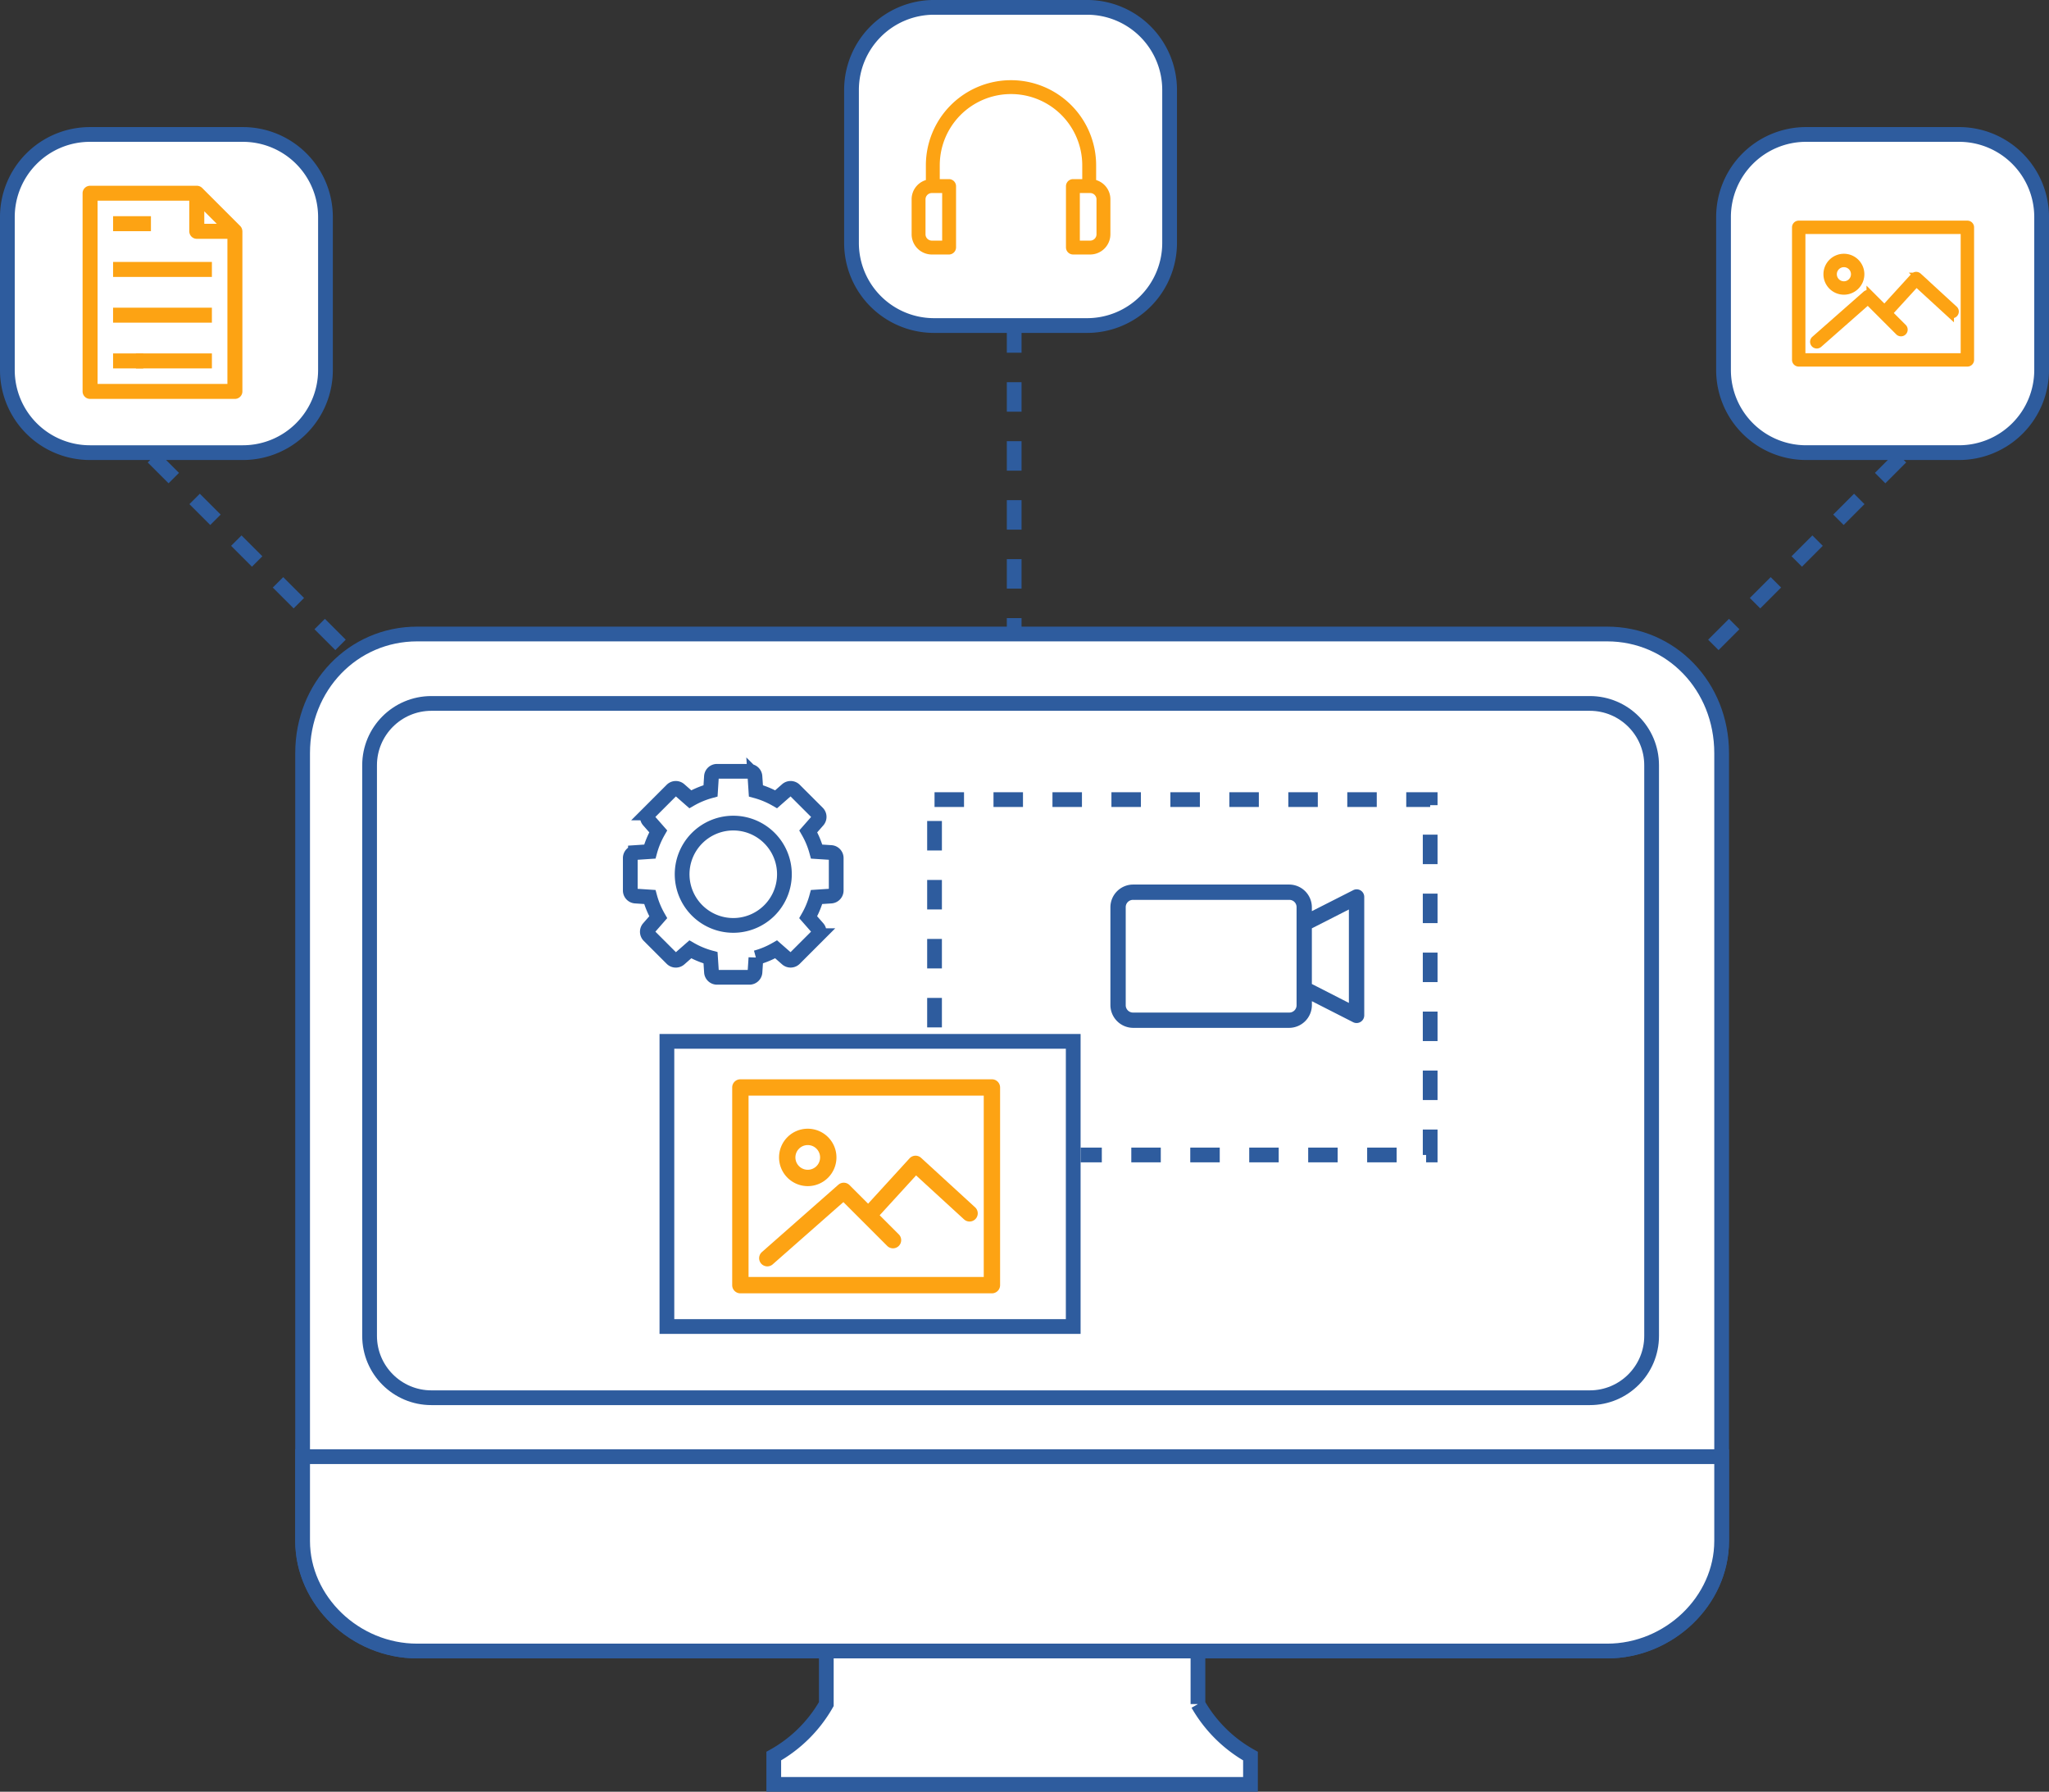
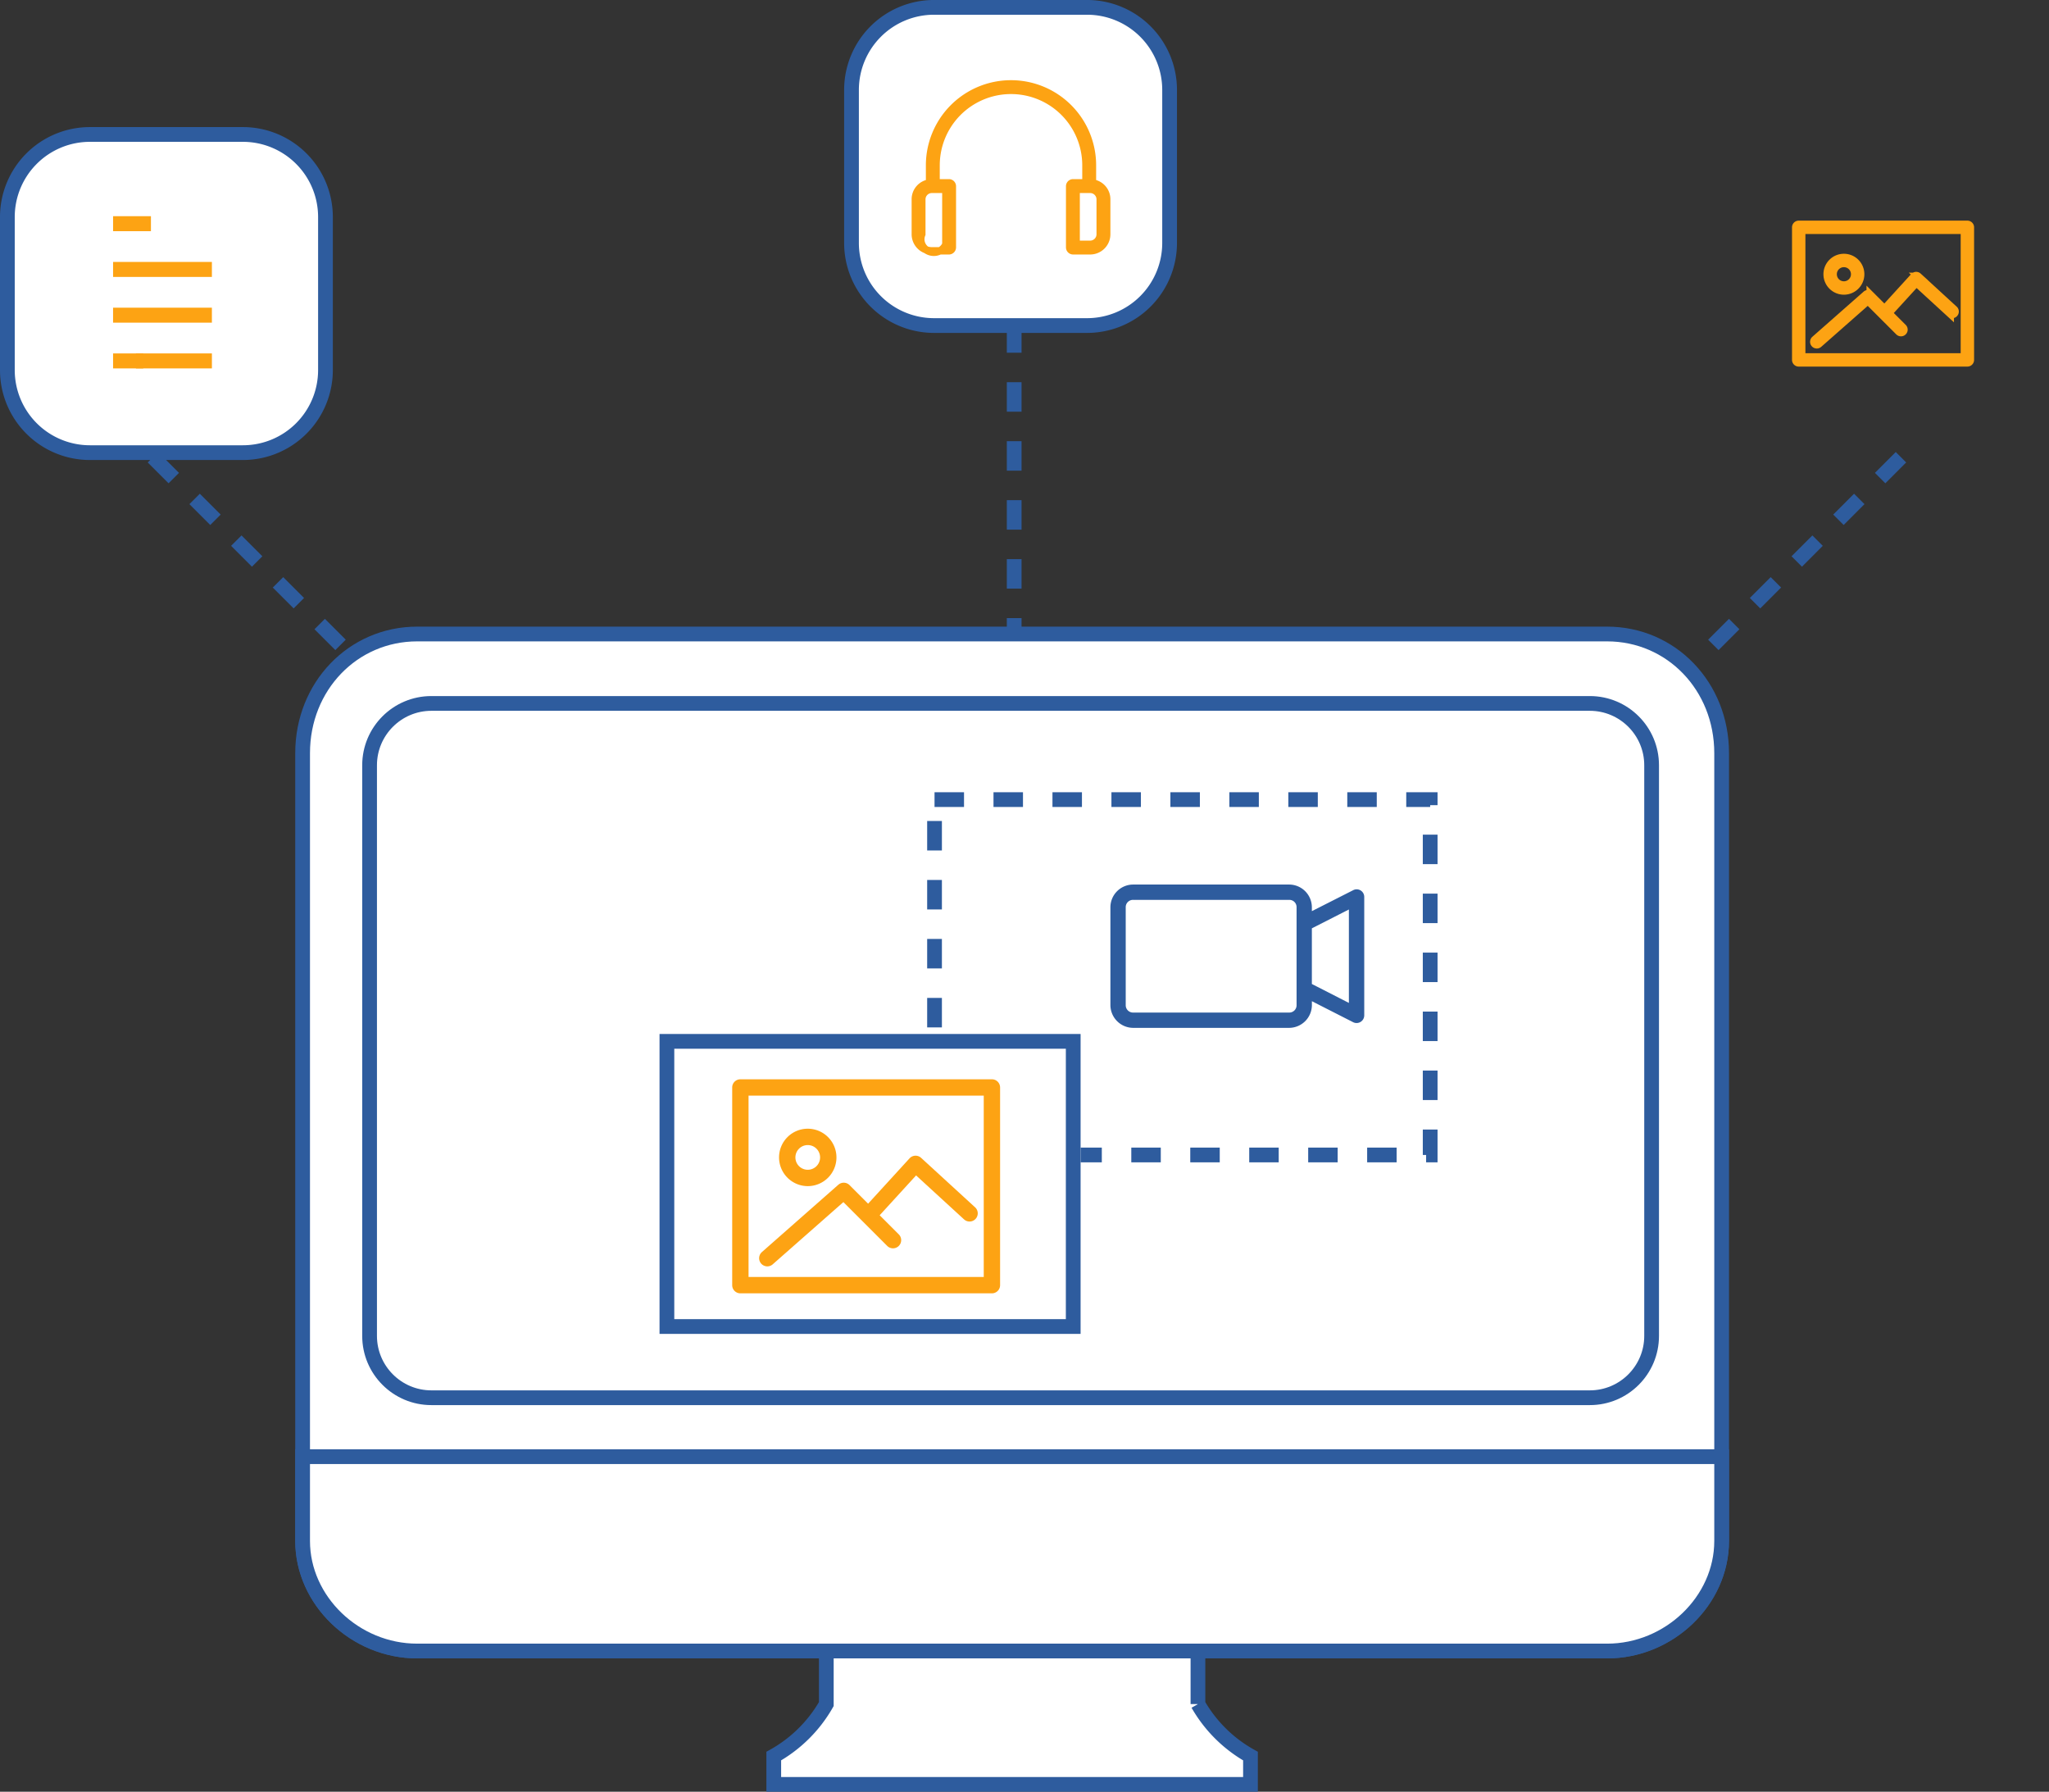
<svg xmlns="http://www.w3.org/2000/svg" width="278" height="243.049" viewBox="0 0 278 243.049">
  <rect x="0" y="0" width="278" height="243.049" fill="#333333" stroke="none" />
  <defs>
    <style>.a,.e,.f,.g{fill:#fff;}.a,.c,.d,.e,.g,.h,.i,.j{stroke:#2e5c9e;}.a,.h{stroke-miterlimit:10;}.a,.c,.d,.e,.g,.h,.i{stroke-width:2px;}.b{fill:#fda313;stroke:#fda313;}.c,.d,.h,.i,.m{fill:none;}.c{stroke-linecap:round;stroke-dasharray:2 5 2 5;}.g,.i{stroke-dasharray:4;}.j{fill:#2e5c9e;stroke-width:0.5px;}.k,.l{stroke:none;}.l{fill:#2e5c9e;}</style>
  </defs>
  <g transform="translate(-782 -2391)">
    <g transform="translate(484.314 588)">
      <g transform="translate(531.527 1821.24)">
-         <path class="a" d="M69.332,110.929H48.574a11.2,11.2,0,0,1-11.194-11.2V78.968a11.2,11.2,0,0,1,11.194-11.2h20.77a11.2,11.2,0,0,1,11.194,11.2V99.744A11.2,11.2,0,0,1,69.332,110.929Z" transform="translate(-37.38 -67.77)" />
        <g transform="translate(9.793 12.189)">
          <path class="b" d="M23.293,6H.409A.409.409,0,0,0,0,6.409v17.98a.409.409,0,0,0,.409.409H23.293a.409.409,0,0,0,.409-.409V6.409A.409.409,0,0,0,23.293,6Zm-.409,17.98H.817V6.817H22.884Z" transform="translate(0 -6)" />
          <path class="b" d="M12.707,21.551a2.276,2.276,0,1,0-2.276-2.276A2.278,2.278,0,0,0,12.707,21.551Zm0-3.734a1.458,1.458,0,1,1-1.458,1.459A1.46,1.46,0,0,1,12.707,17.817Z" transform="translate(-6.168 -12.505)" />
          <path class="b" d="M6.408,32.4a.408.408,0,0,0,.27-.1l6.666-5.869,4.21,4.209a.409.409,0,0,0,.578-.578L16.167,28.1l3.752-4.108,4.6,4.218a.409.409,0,0,0,.552-.6l-4.9-4.5A.421.421,0,0,0,19.875,23a.409.409,0,0,0-.284.133l-4,4.383-1.938-1.938a.409.409,0,0,0-.559-.018L6.138,31.684a.409.409,0,0,0,.27.716Z" transform="translate(-3.548 -16.054)" />
        </g>
      </g>
      <g transform="translate(413.215 1804)">
        <path class="a" d="M69.332,110.929H48.574a11.2,11.2,0,0,1-11.194-11.2V78.968a11.2,11.2,0,0,1,11.194-11.2h20.77a11.2,11.2,0,0,1,11.194,11.2V99.744A11.2,11.2,0,0,1,69.332,110.929Z" transform="translate(-37.38 -67.77)" />
        <g transform="translate(8.656 10.387)">
-           <path class="b" d="M24.033,13.441v-2.4a11.05,11.05,0,0,0-22.1,0v2.4A2.22,2.22,0,0,0,0,15.658v4.728a2.249,2.249,0,0,0,2.232,2.252H4.567a.471.471,0,0,0,.46-.457V13.864a.467.467,0,0,0-.46-.453H2.817V11.039a10.166,10.166,0,0,1,20.332,0v2.372H21.4a.467.467,0,0,0-.46.453V22.18a.471.471,0,0,0,.46.457h2.336a2.248,2.248,0,0,0,2.232-2.252V15.658a2.219,2.219,0,0,0-1.934-2.217ZM4.143,21.754H2.231A1.364,1.364,0,0,1,.883,20.386V15.658A1.36,1.36,0,0,1,2.231,14.3H4.143Zm20.94-1.368a1.363,1.363,0,0,1-1.348,1.368H21.823V14.3h1.912a1.36,1.36,0,0,1,1.348,1.363Zm0,0" transform="translate(0.001 -0.001)" />
+           <path class="b" d="M24.033,13.441v-2.4a11.05,11.05,0,0,0-22.1,0v2.4A2.22,2.22,0,0,0,0,15.658v4.728a2.249,2.249,0,0,0,2.232,2.252H4.567a.471.471,0,0,0,.46-.457V13.864a.467.467,0,0,0-.46-.453H2.817V11.039a10.166,10.166,0,0,1,20.332,0v2.372H21.4a.467.467,0,0,0-.46.453V22.18a.471.471,0,0,0,.46.457h2.336a2.248,2.248,0,0,0,2.232-2.252V15.658a2.219,2.219,0,0,0-1.934-2.217ZM4.143,21.754A1.364,1.364,0,0,1,.883,20.386V15.658A1.36,1.36,0,0,1,2.231,14.3H4.143Zm20.94-1.368a1.363,1.363,0,0,1-1.348,1.368H21.823V14.3h1.912a1.36,1.36,0,0,1,1.348,1.363Zm0,0" transform="translate(0.001 -0.001)" />
        </g>
      </g>
      <g transform="translate(338.745 1889.002)">
        <path class="c" d="M38.6,0,0,47.936" transform="translate(125.719 7.092)" />
        <path class="d" d="M281.423,209.477v78.866A10.043,10.043,0,0,1,271.31,298H152.175a10.043,10.043,0,0,1-10.113-9.661V209.477a10.233,10.233,0,0,1,10.113-10.565H271.31A10.233,10.233,0,0,1,281.423,209.477Z" transform="translate(-115.48 -161.529)" />
        <path class="e" d="M279.379,211.509v65.9H149.068v-65.9a5.59,5.59,0,0,1,5.591-5.586H273.794A5.586,5.586,0,0,1,279.379,211.509Z" transform="translate(-117.963 -164.014)" />
        <g transform="translate(0 0)">
          <path class="e" d="M277.71,368.195v3.837H213.029v-3.837a18.666,18.666,0,0,0,7.129-7.054V349.959h50.424v11.182A18.665,18.665,0,0,0,277.71,368.195Z" transform="translate(-149.108 -215.985)" />
          <path class="e" d="M332.485,212.965v106.87c0,8.094-7.118,14.931-15.543,14.931H155.5c-8.425,0-15.543-6.836-15.543-14.931V212.965c0-9.062,6.83-16.156,15.543-16.156H316.941C325.654,196.809,332.485,203.9,332.485,212.965Z" transform="translate(-139.959 -196.809)" />
          <path class="e" d="M332.485,324.373v11.434c0,8.094-7.118,14.931-15.543,14.931H155.5c-8.425,0-15.543-6.836-15.543-14.931V324.373Z" transform="translate(-139.959 -212.781)" />
          <g class="f" transform="translate(8.085 8.418)">
            <path class="k" d="M 166.557 95.181 L 9.383 95.181 C 4.761 95.181 1 91.42 1 86.797 L 1 9.383 C 1 4.761 4.761 1 9.383 1 L 166.557 1 C 171.179 1 174.94 4.761 174.94 9.383 L 174.94 86.797 C 174.94 91.42 171.179 95.181 166.557 95.181 Z" />
            <path class="l" d="M 9.383 2 C 5.312 2 2 5.312 2 9.383 L 2 86.797 C 2 90.868 5.312 94.181 9.383 94.181 L 166.557 94.181 C 170.628 94.181 173.94 90.868 173.94 86.797 L 173.94 9.383 C 173.94 5.312 170.628 2 166.557 2 L 9.383 2 M 9.383 7.62939453125e-06 L 166.557 7.62939453125e-06 C 171.739 7.62939453125e-06 175.94 4.201 175.94 9.383 L 175.94 86.797 C 175.94 91.98 171.739 96.181 166.557 96.181 L 9.383 96.181 C 4.201 96.181 -1.52587890625e-05 91.98 -1.52587890625e-05 86.797 L -1.52587890625e-05 9.383 C -1.52587890625e-05 4.201 4.201 7.62939453125e-06 9.383 7.62939453125e-06 Z" />
          </g>
          <g transform="translate(18.573 21.149)">
            <g class="g" transform="translate(66.162 0.315)">
              <rect class="k" width="69.246" height="50.204" />
              <rect class="m" x="1" y="1" width="67.246" height="48.204" />
            </g>
            <g transform="translate(29.851 27.248)">
              <g transform="translate(0 5.86)">
                <g class="e" transform="translate(0 0)">
                  <rect class="k" width="57.128" height="40.682" />
                  <rect class="m" x="1" y="1" width="55.128" height="38.682" />
                </g>
              </g>
              <g transform="translate(10.358 12.506)">
                <path class="b" d="M34.739,6H.609A.609.609,0,0,0,0,6.609V33.425a.609.609,0,0,0,.609.609H34.739a.609.609,0,0,0,.609-.609V6.609A.609.609,0,0,0,34.739,6Zm-.609,26.816H1.219V7.219h32.91Z" transform="translate(0 -6)" />
                <path class="b" d="M13.825,23.788a3.394,3.394,0,1,0-3.394-3.394A3.4,3.4,0,0,0,13.825,23.788Zm0-5.569a2.175,2.175,0,1,1-2.175,2.176A2.178,2.178,0,0,1,13.825,18.219Z" transform="translate(-4.074 -10.296)" />
                <path class="b" d="M6.609,37.018a.608.608,0,0,0,.4-.152l9.942-8.753,6.279,6.278a.609.609,0,1,0,.862-.862l-2.93-2.93,5.6-6.127,6.863,6.291a.61.61,0,1,0,.823-.9l-7.313-6.7a.629.629,0,0,0-.439-.16.611.611,0,0,0-.423.2L20.3,29.737l-2.891-2.891a.61.61,0,0,0-.834-.027L6.206,35.95a.609.609,0,0,0,.4,1.067Z" transform="translate(-2.343 -12.64)" />
              </g>
            </g>
-             <path class="h" d="M34.951,71.5V67.1a.753.753,0,0,0-.7-.751L32.3,66.224a11.635,11.635,0,0,0-1.14-2.745l1.29-1.469a.754.754,0,0,0-.034-1.029L29.3,57.868a.754.754,0,0,0-1.029-.034L26.8,59.124a11.635,11.635,0,0,0-2.745-1.14l-.128-1.951a.751.751,0,0,0-.751-.7h-4.4a.753.753,0,0,0-.751.7L17.9,57.984a11.635,11.635,0,0,0-2.745,1.14l-1.469-1.29a.754.754,0,0,0-1.029.034l-3.11,3.111a.754.754,0,0,0-.034,1.029l1.29,1.469a11.636,11.636,0,0,0-1.14,2.745l-1.951.13a.751.751,0,0,0-.7.751v4.4a.753.753,0,0,0,.7.751l1.951.128a11.635,11.635,0,0,0,1.14,2.745L9.514,76.6a.754.754,0,0,0,.034,1.029l3.11,3.11a.754.754,0,0,0,1.029.034l1.469-1.29a11.636,11.636,0,0,0,2.745,1.14l.128,1.951a.751.751,0,0,0,.751.7h4.4a.753.753,0,0,0,.751-.7l.128-1.951A11.587,11.587,0,0,0,26.8,79.48l1.469,1.29a.754.754,0,0,0,1.029-.034l3.11-3.11a.754.754,0,0,0,.034-1.029l-1.29-1.469a11.635,11.635,0,0,0,1.14-2.745l1.951-.128A.758.758,0,0,0,34.951,71.5ZM21.689,76.2a6.939,6.939,0,1,1,6.2-6.2A6.942,6.942,0,0,1,21.689,76.2Z" transform="translate(18.87 -57.856)" />
          </g>
        </g>
      </g>
      <g transform="translate(298.686 1821.241)">
        <g transform="translate(0 0)">
          <g transform="translate(0 0)">
            <path class="a" d="M69.332,110.929H48.574a11.2,11.2,0,0,1-11.194-11.2V78.968a11.2,11.2,0,0,1,11.194-11.2h20.77a11.2,11.2,0,0,1,11.194,11.2V99.744A11.2,11.2,0,0,1,69.332,110.929Z" transform="translate(-37.38 -67.77)" />
          </g>
        </g>
        <g transform="translate(10.705 7.449)">
-           <path class="b" d="M.109,57.419V84.306a.517.517,0,0,0,.517.517H20.274a.517.517,0,0,0,.517-.517V62.59c0-.012-.006-.021-.007-.033a.487.487,0,0,0-.026-.133c-.006-.017-.01-.033-.017-.049a.512.512,0,0,0-.1-.151l-5.17-5.17a.5.5,0,0,0-.152-.1.468.468,0,0,0-.047-.017.513.513,0,0,0-.134-.027c-.009,0-.019,0-.03,0H.626a.517.517,0,0,0-.517.517Zm18.916,4.653H15.621V58.668ZM1.143,57.936H14.587V62.59a.517.517,0,0,0,.517.517h4.653V83.789H1.143Zm0,0" transform="translate(-0.109 -56.902)" />
          <path class="b" d="M75.977,132.766h4.136V133.8H75.977Zm0,0" transform="translate(-71.84 -128.63)" />
          <path class="b" d="M75.977,246.566H88.385V247.6H75.977Zm0,0" transform="translate(-71.84 -236.225)" />
          <path class="b" d="M161.324,360.367h12.409V361.4H161.324Zm0,0" transform="translate(-157.188 -343.822)" />
          <path class="b" d="M75.977,474.168h3.1V475.2h-3.1Zm0,0" transform="translate(-71.84 -451.418)" />
          <path class="b" d="M132.875,474.168h9.307V475.2h-9.307Zm0,0" transform="translate(-125.636 -451.418)" />
        </g>
      </g>
      <g transform="translate(318.433 1846.846)">
        <line class="i" x2="26.833" y2="26.833" transform="translate(0 18.177)" />
        <line class="i" y2="41.548" transform="translate(116.853)" />
        <line class="i" x1="28.564" y2="28.564" transform="translate(208.605 18.177)" />
      </g>
    </g>
    <path class="j" d="M9.836,29.334A2.84,2.84,0,0,0,7,32.158v13.28a2.851,2.851,0,0,0,2.836,2.836H31a2.851,2.851,0,0,0,2.836-2.836V44.5l5.956,3.033a.789.789,0,0,0,1.147-.7V30.777a.776.776,0,0,0-1.147-.7L33.832,33.1v-.937A2.84,2.84,0,0,0,31,29.334Zm0,1.578H31a1.231,1.231,0,0,1,1.258,1.245v13.28A1.241,1.241,0,0,1,31,46.7H9.836a1.241,1.241,0,0,1-1.258-1.258V32.158A1.231,1.231,0,0,1,9.836,30.913Zm29.52,1.147v13.49l-5.524-2.824V34.871Z" transform="translate(925.906 2481.904)" />
  </g>
</svg>